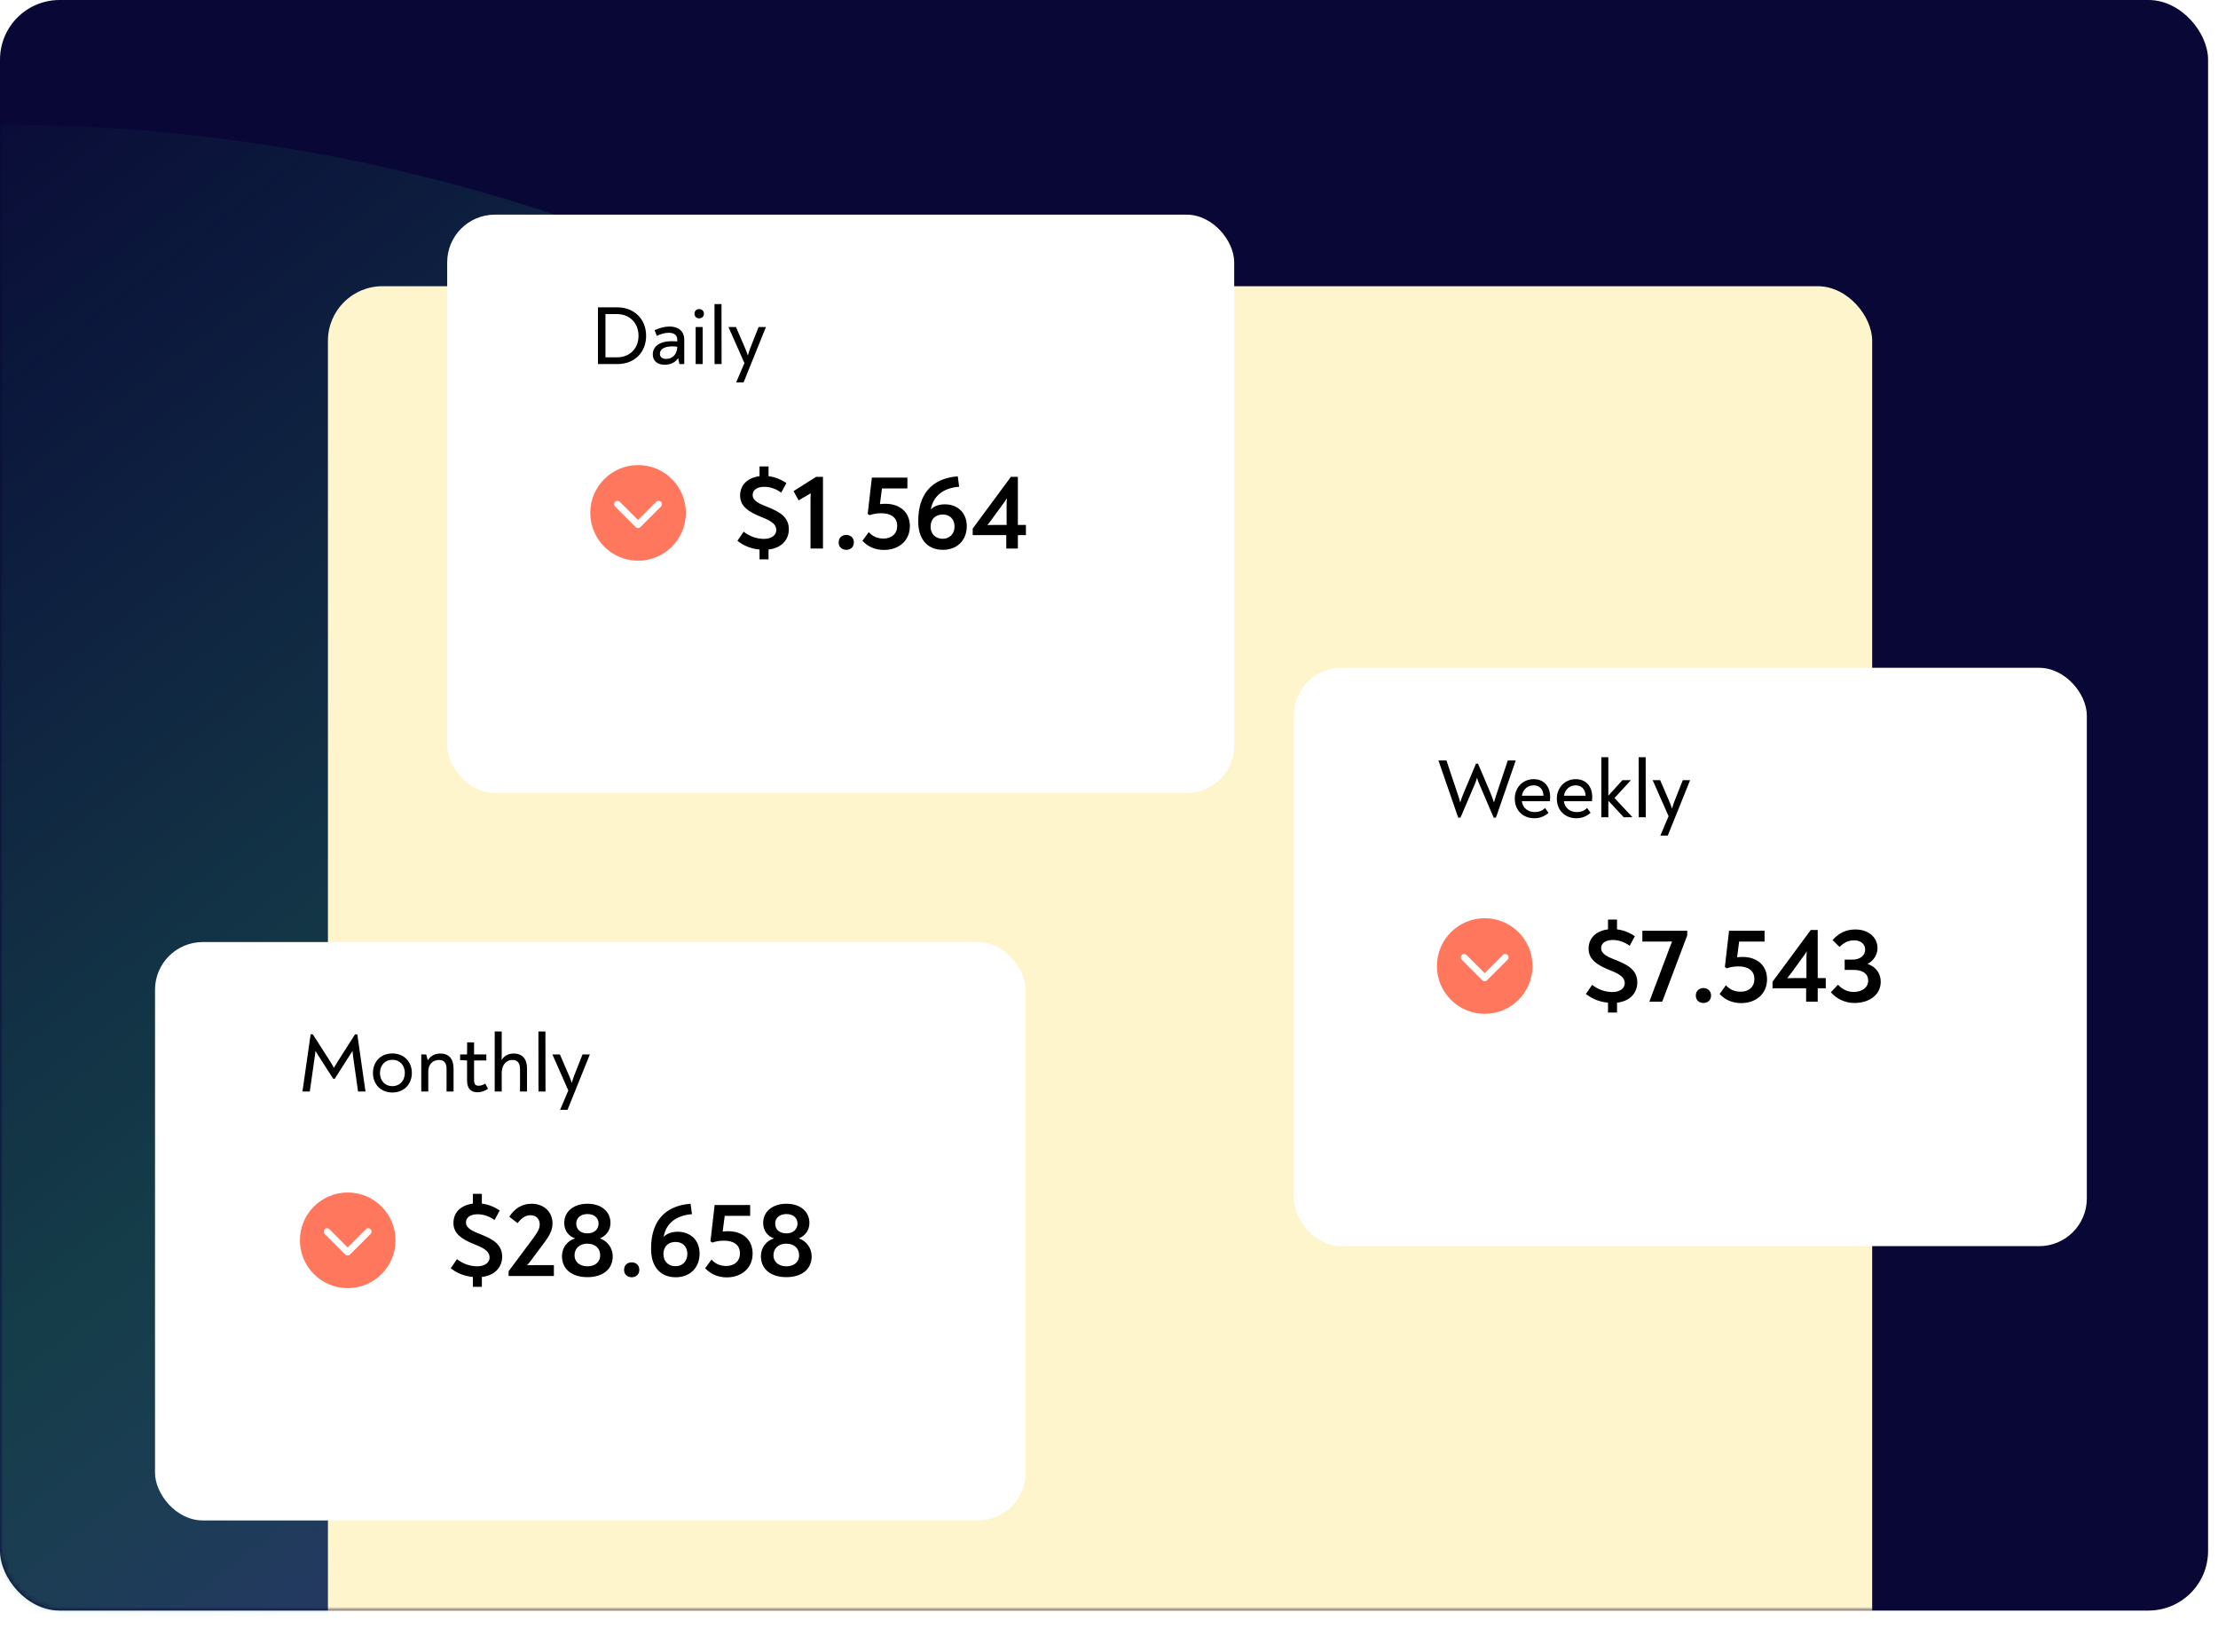
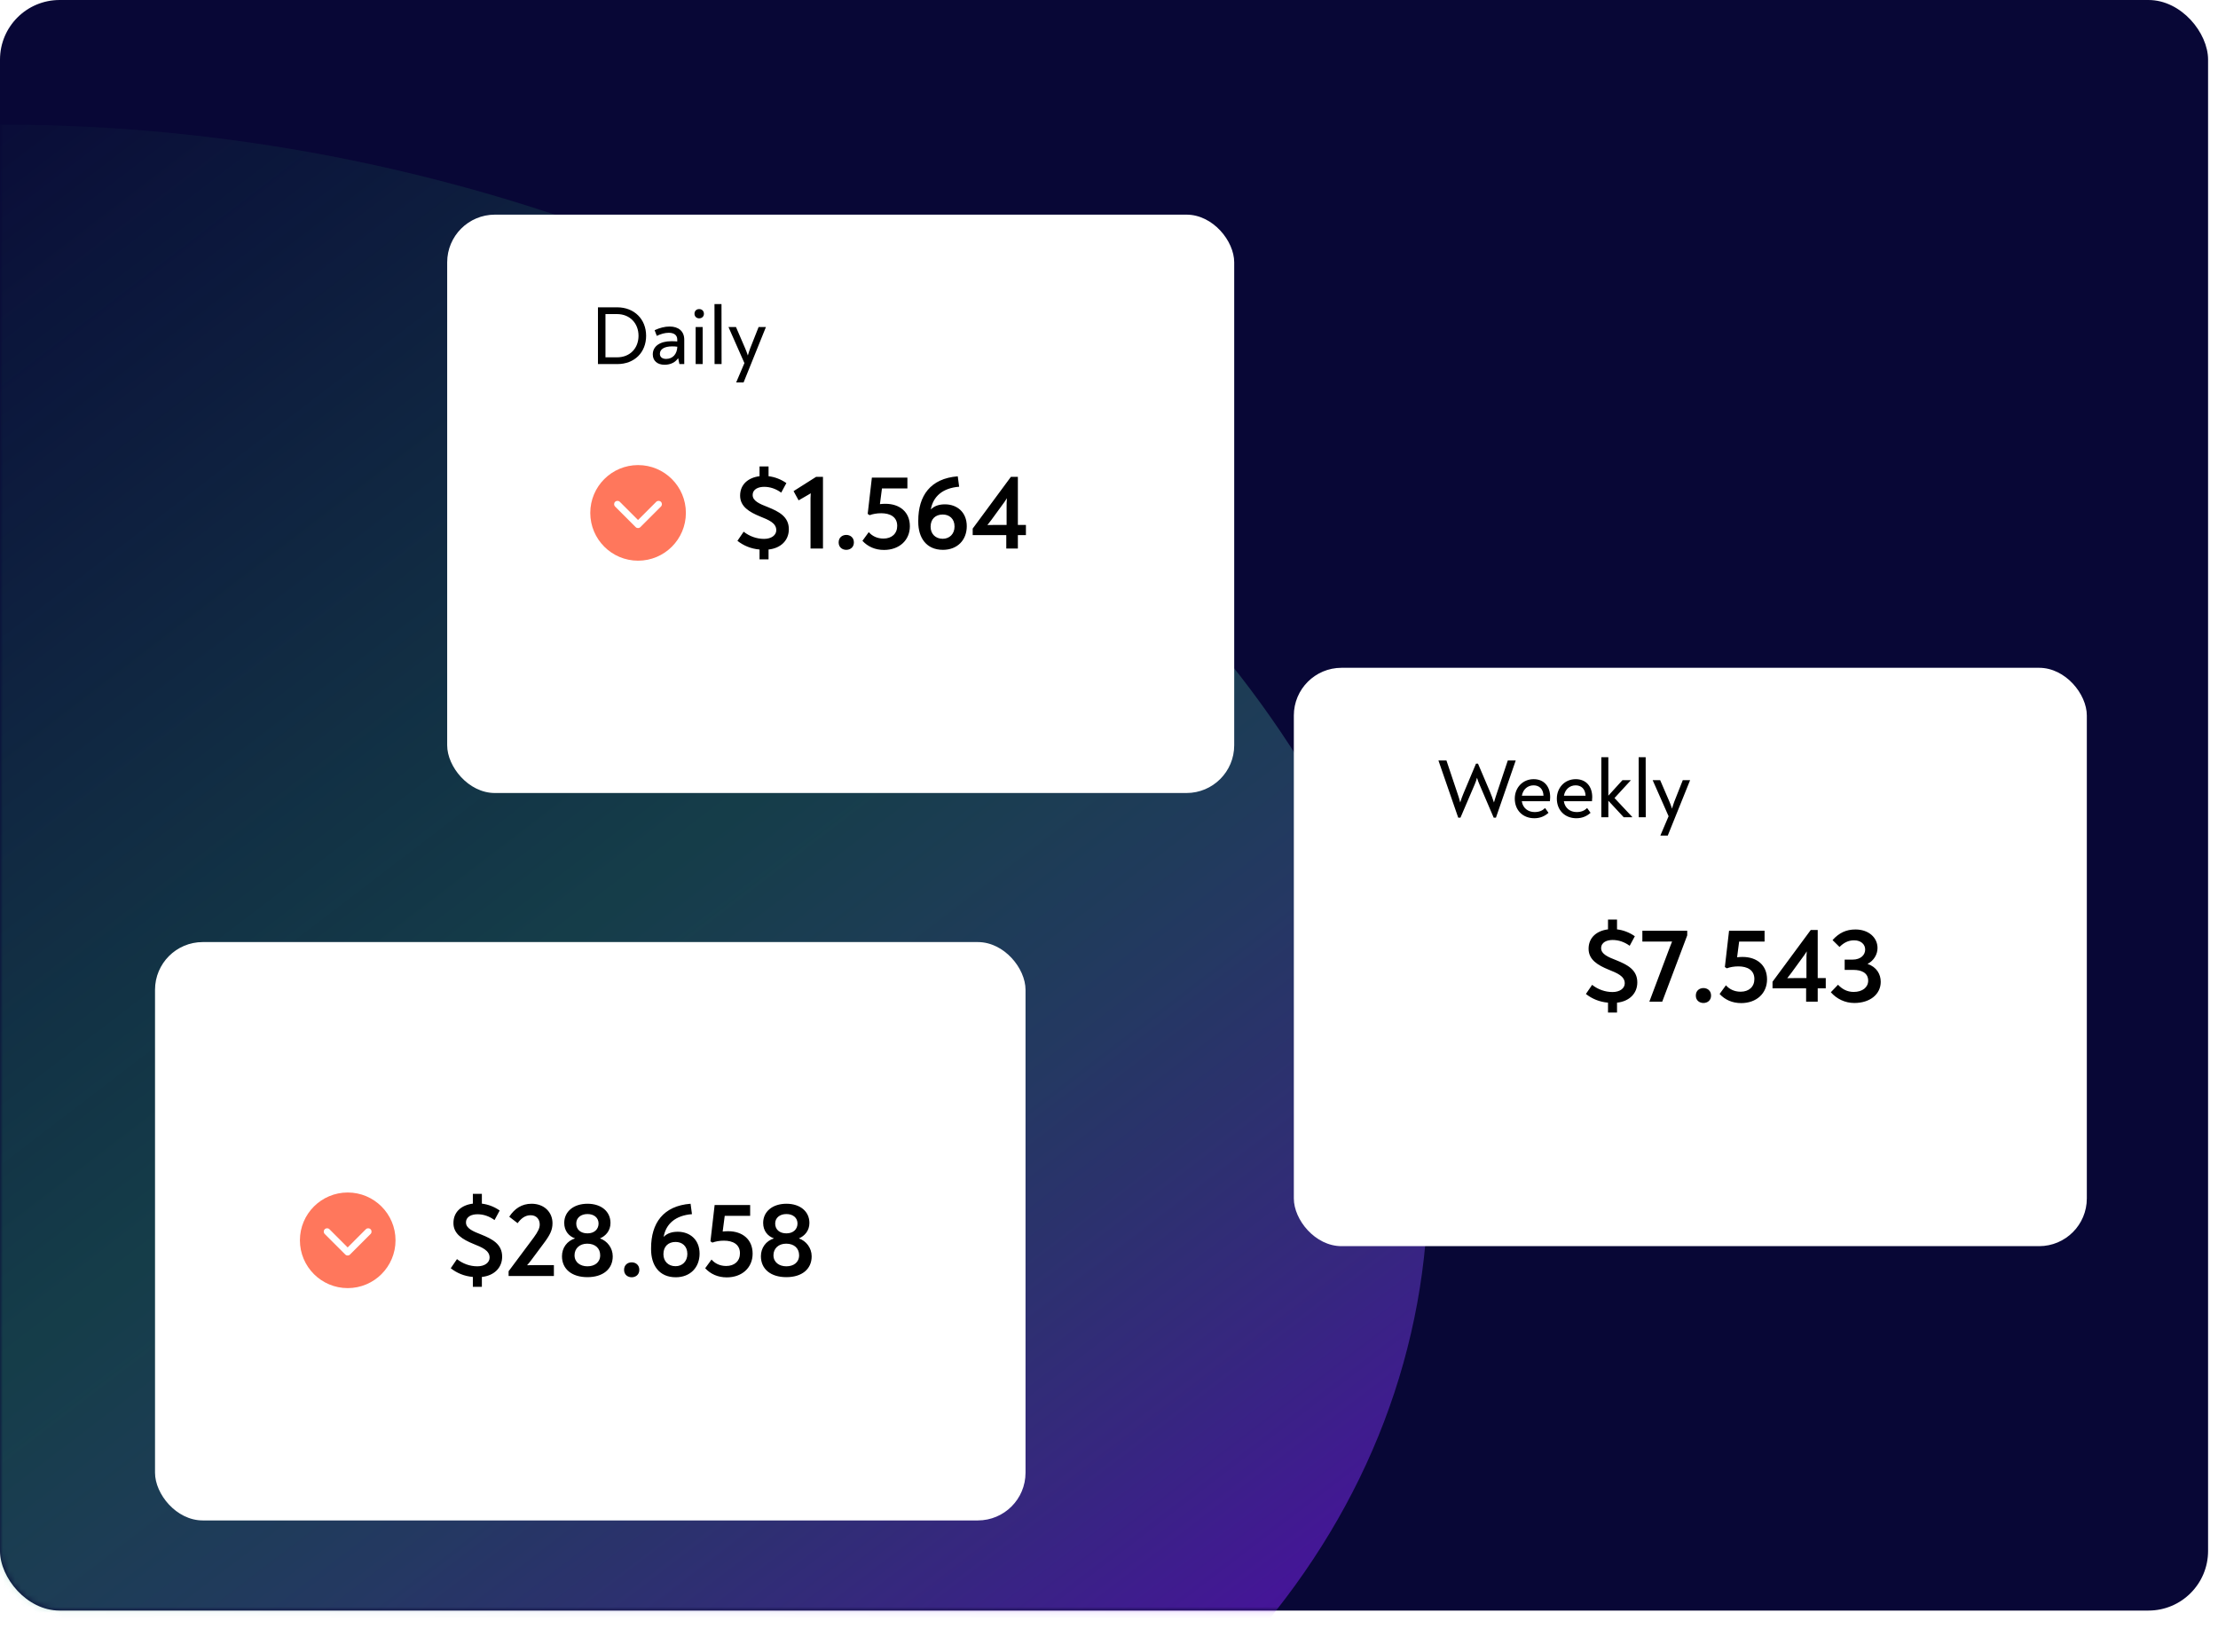
<svg xmlns="http://www.w3.org/2000/svg" width="372" height="277" viewBox="0 0 372 277" fill="none">
  <rect width="370.336" height="270.117" rx="10" fill="#080736" />
  <mask id="mask0_2211_41728" style="mask-type:alpha" maskUnits="userSpaceOnUse" x="0" y="0" width="371" height="271">
    <rect width="370.336" height="270.117" rx="10" fill="#0C2342" />
  </mask>
  <g mask="url(#mask0_2211_41728)">
    <g opacity="0.5" filter="url(#filter0_f_2211_41728)">
      <ellipse cx="174.601" cy="198.246" rx="174.601" ry="198.246" transform="matrix(0.803 -0.596 0.803 0.596 -272 164.271)" fill="url(#paint0_linear_2211_41728)" />
    </g>
-     <rect x="55" y="48" width="259" height="261" rx="9.152" fill="#FFF5CC" />
  </g>
  <g filter="url(#filter1_d_2211_41728)">
    <rect x="75" y="24" width="132" height="97" rx="8" fill="white" />
  </g>
  <path d="M100.288 61.062H103.522C106.448 61.062 108.366 59.075 108.366 56.316C108.366 53.544 106.392 51.542 103.508 51.542H100.288V61.062ZM101.548 59.928V52.676H103.48C105.678 52.676 107.092 54.258 107.092 56.316C107.092 58.374 105.692 59.928 103.494 59.928H101.548ZM112.313 54.763C111.501 54.763 110.675 54.972 109.793 55.379L110.157 56.331C110.843 56.008 111.501 55.812 112.173 55.812C113.027 55.812 113.587 56.191 113.587 56.932V57.269C113.293 57.24 112.999 57.227 112.593 57.227C110.717 57.227 109.485 58.053 109.485 59.438C109.485 60.517 110.255 61.175 111.459 61.175C112.509 61.175 113.279 60.74 113.741 60.069L113.951 61.062H114.763V56.974C114.763 55.547 113.797 54.763 112.313 54.763ZM111.725 60.194C111.053 60.194 110.675 59.873 110.675 59.34C110.675 58.571 111.417 58.094 112.733 58.094C113.083 58.094 113.307 58.108 113.601 58.151C113.559 59.383 112.831 60.194 111.725 60.194ZM117.262 53.391C117.752 53.391 118.06 53.054 118.06 52.635C118.06 52.187 117.766 51.837 117.262 51.837C116.772 51.837 116.478 52.187 116.478 52.62C116.478 53.041 116.786 53.391 117.262 53.391ZM116.674 61.062H117.85V54.846H116.674V61.062ZM119.846 61.062H121.022L121.008 50.996H119.832L119.846 61.062ZM127.232 54.846L125.832 58.389C125.706 58.767 125.552 59.145 125.426 59.62C125.272 59.145 125.132 58.767 124.964 58.389L123.438 54.846H122.192V54.874L124.852 60.895L123.48 64.115V64.142H124.712L128.45 54.874V54.846H127.232Z" fill="black" />
  <path d="M127.389 93.818H128.901V92.162C130.953 91.946 132.303 90.632 132.303 88.76C132.303 86.636 130.611 85.79 128.793 85.052C127.389 84.512 126.237 84.008 126.237 83.036C126.237 82.01 127.227 81.65 128.163 81.65C129.171 81.65 130.125 81.974 131.025 82.622L131.889 81.02C130.953 80.372 129.945 79.994 128.901 79.868V78.23H127.389V79.868C125.517 80.102 124.131 81.218 124.131 83.126C124.131 84.962 125.679 85.88 127.479 86.618C128.901 87.194 130.197 87.698 130.197 88.922C130.197 89.75 129.387 90.38 128.145 90.38C126.885 90.38 125.679 89.93 124.725 89.174L123.681 90.704C124.707 91.514 125.949 92.036 127.389 92.162V93.818ZM136.876 79.976L133.096 82.37L133.942 83.918L135.562 82.982C135.724 82.892 135.85 82.82 135.976 82.73C135.958 83.018 135.94 83.288 135.94 83.558V92H138.028V79.976H136.876ZM141.935 92.216C142.565 92.216 143.213 91.82 143.213 90.974C143.213 90.11 142.565 89.714 141.935 89.714C141.305 89.714 140.657 90.11 140.657 90.974C140.657 91.82 141.305 92.216 141.935 92.216ZM148.498 84.494C148.192 84.494 147.904 84.512 147.58 84.548L147.922 81.92H152.188V80.102H146.23L145.528 86.186L145.852 86.402C146.392 86.204 147.04 86.078 147.796 86.078C149.272 86.078 150.478 86.672 150.478 88.202C150.478 89.498 149.56 90.326 148.174 90.326C147.112 90.326 146.266 89.894 145.708 89.246L144.646 90.704C145.546 91.676 146.77 92.234 148.264 92.234C150.82 92.234 152.602 90.614 152.602 88.256C152.602 85.88 150.91 84.494 148.498 84.494ZM158.492 84.584C157.556 84.584 156.728 84.818 156.116 85.448C156.494 83.27 158.096 81.848 160.868 81.632L160.634 79.886C156.026 80.246 154.01 83.162 154.01 87.338V87.536C154.01 90.146 155.324 92.216 158.15 92.216C160.544 92.216 162.146 90.596 162.146 88.256C162.146 85.862 160.472 84.584 158.492 84.584ZM158.114 90.362C156.908 90.362 156.08 89.552 156.08 88.346C156.08 87.032 156.908 86.294 158.114 86.294C159.194 86.294 160.094 86.96 160.094 88.31C160.094 89.57 159.23 90.362 158.114 90.362ZM170.716 88.04V79.976H169.546L163.138 88.652V89.75H168.772V92H170.716V89.75H172.066V88.04H170.716ZM168.826 88.04H166.828C166.414 88.04 166.018 88.04 165.604 88.058C165.838 87.77 166.054 87.482 166.288 87.176L168.124 84.656C168.376 84.332 168.61 83.99 168.88 83.558C168.826 84.098 168.826 84.512 168.826 85.052V88.04Z" fill="black" />
  <circle cx="107.018" cy="86.018" r="8.018" fill="#FF775C" />
  <path d="M107.008 88.569C106.864 88.569 106.72 88.514 106.611 88.405L103.164 84.958C102.945 84.739 102.945 84.383 103.164 84.164C103.384 83.945 103.739 83.945 103.958 84.164L107.008 87.214L110.057 84.165C110.277 83.945 110.632 83.945 110.851 84.165C111.07 84.384 111.07 84.739 110.851 84.958L107.405 88.405C107.295 88.514 107.151 88.569 107.008 88.569Z" fill="white" />
  <g filter="url(#filter2_d_2211_41728)">
    <rect x="217" y="100" width="133" height="97" rx="8" fill="white" />
  </g>
  <path d="M252.886 127.542L251.094 132.904C250.926 133.408 250.73 133.996 250.562 134.584C250.38 134.01 250.156 133.408 249.904 132.806L247.888 128.074H247.552L245.452 133.072C245.256 133.548 245.074 134.01 244.906 134.584C244.766 133.996 244.598 133.52 244.444 133.058L242.596 127.542H241.266V127.584L244.57 137.133H244.948L247.328 131.574C247.482 131.238 247.594 130.888 247.72 130.44C247.86 130.888 247.986 131.238 248.14 131.574L250.52 137.133H250.898L254.202 127.584V127.542H252.886ZM257.221 130.678C255.373 130.678 254.057 132.12 254.057 133.94C254.057 135.886 255.401 137.231 257.333 137.231C258.285 137.231 259.055 136.908 259.713 136.32L259.139 135.522C258.691 135.956 258.159 136.194 257.375 136.194C256.297 136.194 255.401 135.536 255.233 134.374H259.951C259.979 134.15 259.993 133.926 259.993 133.702C259.993 131.868 258.943 130.678 257.221 130.678ZM257.207 131.714C258.145 131.714 258.831 132.302 258.873 133.45H255.247C255.443 132.372 256.227 131.714 257.207 131.714ZM264.275 130.678C262.427 130.678 261.111 132.12 261.111 133.94C261.111 135.886 262.455 137.231 264.387 137.231C265.339 137.231 266.109 136.908 266.767 136.32L266.193 135.522C265.745 135.956 265.213 136.194 264.429 136.194C263.351 136.194 262.455 135.536 262.287 134.374H267.005C267.033 134.15 267.047 133.926 267.047 133.702C267.047 131.868 265.997 130.678 264.275 130.678ZM264.261 131.714C265.199 131.714 265.885 132.302 265.927 133.45H262.301C262.497 132.372 263.281 131.714 264.261 131.714ZM270.784 133.842L273.486 130.902V130.846H272.114L269.748 133.45V126.996H268.572V137.062H269.748V134.29L272.324 137.062H273.738V136.992L270.784 133.842ZM274.848 137.062H276.024L276.01 126.996H274.834L274.848 137.062ZM282.234 130.846L280.834 134.388C280.708 134.766 280.554 135.144 280.428 135.62C280.274 135.144 280.134 134.766 279.966 134.388L278.44 130.846H277.194V130.874L279.854 136.894L278.482 140.115V140.143H279.714L283.452 130.874V130.846H282.234Z" fill="black" />
  <path d="M269.693 169.818H271.205V168.162C273.257 167.946 274.607 166.632 274.607 164.76C274.607 162.636 272.915 161.79 271.097 161.052C269.693 160.512 268.541 160.008 268.541 159.036C268.541 158.01 269.531 157.65 270.467 157.65C271.475 157.65 272.429 157.974 273.329 158.622L274.193 157.02C273.257 156.372 272.249 155.994 271.205 155.868V154.23H269.693V155.868C267.821 156.102 266.435 157.218 266.435 159.126C266.435 160.962 267.983 161.88 269.783 162.618C271.205 163.194 272.501 163.698 272.501 164.922C272.501 165.75 271.691 166.38 270.449 166.38C269.189 166.38 267.983 165.93 267.029 165.174L265.985 166.704C267.011 167.514 268.253 168.036 269.693 168.162V169.818ZM275.455 156.102V157.92H279.127C279.649 157.92 280.009 157.92 280.441 157.902C280.315 158.226 280.153 158.604 279.991 159.054L276.625 168H278.785L282.979 156.876V156.102H275.455ZM285.699 168.216C286.329 168.216 286.977 167.82 286.977 166.974C286.977 166.11 286.329 165.714 285.699 165.714C285.069 165.714 284.421 166.11 284.421 166.974C284.421 167.82 285.069 168.216 285.699 168.216ZM292.262 160.494C291.956 160.494 291.668 160.512 291.344 160.548L291.686 157.92H295.952V156.102H289.994L289.292 162.186L289.616 162.402C290.156 162.204 290.804 162.078 291.56 162.078C293.036 162.078 294.242 162.672 294.242 164.202C294.242 165.498 293.324 166.326 291.938 166.326C290.876 166.326 290.03 165.894 289.472 165.246L288.41 166.704C289.31 167.676 290.534 168.234 292.028 168.234C294.584 168.234 296.366 166.614 296.366 164.256C296.366 161.88 294.674 160.494 292.262 160.494ZM304.864 164.04V155.976H303.694L297.286 164.652V165.75H302.92V168H304.864V165.75H306.214V164.04H304.864ZM302.974 164.04H300.976C300.562 164.04 300.166 164.04 299.752 164.058C299.986 163.77 300.202 163.482 300.436 163.176L302.272 160.656C302.524 160.332 302.758 159.99 303.028 159.558C302.974 160.098 302.974 160.512 302.974 161.052V164.04ZM311.006 168.216C313.67 168.216 315.434 166.722 315.434 164.67C315.434 163.41 314.768 162.186 313.22 161.664C314.3 161.106 314.894 160.044 314.894 159C314.894 157.236 313.4 155.886 311.186 155.886C309.638 155.886 308.432 156.462 307.352 157.668L308.522 158.82C309.188 158.154 309.944 157.704 310.97 157.704C312.104 157.704 312.824 158.37 312.824 159.252C312.824 160.098 312.158 160.944 310.682 160.944H309.386V162.672H310.916C312.068 162.672 313.328 163.086 313.328 164.472C313.328 165.57 312.392 166.362 310.898 166.362C309.8 166.362 308.972 165.894 308.27 165.156L307.064 166.416C308.054 167.532 309.44 168.216 311.006 168.216Z" fill="black" />
-   <circle cx="249.018" cy="162.018" r="8.018" fill="#FF775C" />
  <path d="M249.008 164.569C248.864 164.569 248.72 164.514 248.611 164.405L245.164 160.958C244.945 160.739 244.945 160.384 245.164 160.164C245.384 159.945 245.739 159.945 245.958 160.164L249.008 163.214L252.057 160.164C252.277 159.945 252.632 159.945 252.851 160.164C253.07 160.384 253.07 160.739 252.851 160.958L249.405 164.405C249.295 164.514 249.151 164.569 249.008 164.569Z" fill="white" />
  <g filter="url(#filter3_d_2211_41728)">
    <rect x="26" y="146" width="146" height="97" rx="8" fill="white" />
  </g>
-   <path d="M59.926 173.472H59.548L56.622 178.064C56.426 178.386 56.216 178.722 56.006 179.086C55.81 178.722 55.6 178.386 55.404 178.064L52.464 173.472H52.1L50.728 183.062H51.96L52.786 177.252C52.828 176.93 52.884 176.608 52.912 176.258C53.094 176.566 53.29 176.874 53.458 177.14L55.88 180.92H56.146L58.554 177.14C58.736 176.86 58.946 176.552 59.128 176.244C59.142 176.58 59.184 176.916 59.226 177.224L60.052 183.062H61.298L59.926 173.472ZM65.799 183.231C67.731 183.231 69.075 181.872 69.075 179.954C69.075 178.036 67.731 176.678 65.799 176.678C63.895 176.678 62.551 178.036 62.551 179.954C62.551 181.872 63.895 183.231 65.799 183.231ZM65.799 182.166C64.581 182.166 63.727 181.256 63.727 179.954C63.727 178.666 64.581 177.742 65.799 177.742C67.059 177.742 67.899 178.666 67.899 179.954C67.899 181.256 67.045 182.166 65.799 182.166ZM73.86 176.692C72.838 176.692 72.138 177.182 71.746 177.84L71.48 176.846H70.654V183.062H71.83V179.702C71.83 178.582 72.516 177.77 73.65 177.77C74.532 177.77 74.896 178.344 74.896 179.268V183.062H76.072V179.226C76.072 177.588 75.288 176.692 73.86 176.692ZM80.057 183.189C80.743 183.189 81.331 182.964 81.849 182.614L81.387 181.732C81.009 181.984 80.645 182.096 80.253 182.096C79.805 182.096 79.511 181.886 79.511 181.186V177.854H81.569V176.846H79.511V174.816H78.349L78.335 176.846H77.173V177.798L78.335 177.854V181.242C78.335 182.586 79.007 183.189 80.057 183.189ZM86.15 176.692C85.198 176.692 84.513 177.126 84.121 177.798C84.148 177.406 84.148 177.126 84.148 176.804V172.996H82.972V183.062H84.148V179.954C84.148 178.792 84.751 177.77 85.954 177.77C86.837 177.77 87.215 178.358 87.215 179.254V183.062H88.391V179.226C88.391 177.63 87.648 176.692 86.15 176.692ZM90.315 183.062H91.491L91.477 172.996H90.301L90.315 183.062ZM97.701 176.846L96.3 180.388C96.174 180.766 96.02 181.144 95.894 181.62C95.74 181.144 95.6 180.766 95.433 180.388L93.906 176.846H92.66V176.874L95.32 182.894L93.948 186.115V186.143H95.18L98.918 176.874V176.846H97.701Z" fill="black" />
  <path d="M79.307 215.818H80.819V214.162C82.871 213.946 84.221 212.632 84.221 210.76C84.221 208.636 82.529 207.79 80.711 207.052C79.307 206.512 78.155 206.008 78.155 205.036C78.155 204.01 79.145 203.65 80.081 203.65C81.089 203.65 82.043 203.974 82.943 204.622L83.807 203.02C82.871 202.372 81.863 201.994 80.819 201.868V200.23H79.307V201.868C77.435 202.102 76.049 203.218 76.049 205.126C76.049 206.962 77.597 207.88 79.397 208.618C80.819 209.194 82.115 209.698 82.115 210.922C82.115 211.75 81.305 212.38 80.063 212.38C78.803 212.38 77.597 211.93 76.643 211.174L75.599 212.704C76.625 213.514 77.867 214.036 79.307 214.162V215.818ZM89.586 212.182C89.262 212.182 88.812 212.182 88.398 212.2C88.65 211.93 88.92 211.588 89.118 211.318L91.062 208.708C92.268 207.124 92.664 206.296 92.664 205.144C92.664 203.344 91.314 201.886 89.154 201.886C87.516 201.886 86.31 202.696 85.41 204.064L86.814 205.144C87.408 204.334 88.092 203.812 88.992 203.812C89.946 203.812 90.522 204.46 90.522 205.36C90.522 205.972 90.234 206.566 89.514 207.556L85.302 213.208V214H92.898V212.182H89.586ZM98.52 214.198C101.112 214.198 102.768 212.866 102.768 210.706C102.768 209.284 101.832 208.114 100.626 207.7C101.598 207.286 102.39 206.404 102.39 205.108C102.39 203.2 100.86 201.886 98.538 201.886C96.198 201.886 94.632 203.2 94.632 205.108C94.632 206.44 95.406 207.34 96.451 207.7C95.1 208.114 94.254 209.284 94.254 210.688C94.254 212.848 95.91 214.198 98.52 214.198ZM98.538 206.854C97.368 206.854 96.648 206.206 96.648 205.198C96.648 204.244 97.422 203.614 98.538 203.614C99.636 203.614 100.392 204.244 100.392 205.198C100.392 206.17 99.672 206.854 98.538 206.854ZM98.52 212.38C97.332 212.38 96.361 211.714 96.361 210.526C96.361 209.392 97.207 208.582 98.484 208.582C99.835 208.582 100.662 209.356 100.662 210.526C100.662 211.732 99.727 212.38 98.52 212.38ZM105.947 214.216C106.577 214.216 107.225 213.82 107.225 212.974C107.225 212.11 106.577 211.714 105.947 211.714C105.317 211.714 104.669 212.11 104.669 212.974C104.669 213.82 105.317 214.216 105.947 214.216ZM113.68 206.584C112.744 206.584 111.916 206.818 111.304 207.448C111.682 205.27 113.284 203.848 116.056 203.632L115.822 201.886C111.214 202.246 109.198 205.162 109.198 209.338V209.536C109.198 212.146 110.512 214.216 113.338 214.216C115.732 214.216 117.334 212.596 117.334 210.256C117.334 207.862 115.66 206.584 113.68 206.584ZM113.302 212.362C112.096 212.362 111.268 211.552 111.268 210.346C111.268 209.032 112.096 208.294 113.302 208.294C114.382 208.294 115.282 208.96 115.282 210.31C115.282 211.57 114.418 212.362 113.302 212.362ZM122.125 206.494C121.819 206.494 121.531 206.512 121.207 206.548L121.549 203.92H125.815V202.102H119.857L119.155 208.186L119.479 208.402C120.019 208.204 120.667 208.078 121.423 208.078C122.899 208.078 124.105 208.672 124.105 210.202C124.105 211.498 123.187 212.326 121.801 212.326C120.739 212.326 119.893 211.894 119.335 211.246L118.273 212.704C119.173 213.676 120.397 214.234 121.891 214.234C124.447 214.234 126.229 212.614 126.229 210.256C126.229 207.88 124.537 206.494 122.125 206.494ZM131.884 214.198C134.476 214.198 136.132 212.866 136.132 210.706C136.132 209.284 135.196 208.114 133.99 207.7C134.962 207.286 135.754 206.404 135.754 205.108C135.754 203.2 134.224 201.886 131.902 201.886C129.562 201.886 127.996 203.2 127.996 205.108C127.996 206.44 128.77 207.34 129.814 207.7C128.464 208.114 127.618 209.284 127.618 210.688C127.618 212.848 129.274 214.198 131.884 214.198ZM131.902 206.854C130.732 206.854 130.012 206.206 130.012 205.198C130.012 204.244 130.786 203.614 131.902 203.614C133 203.614 133.756 204.244 133.756 205.198C133.756 206.17 133.036 206.854 131.902 206.854ZM131.884 212.38C130.696 212.38 129.724 211.714 129.724 210.526C129.724 209.392 130.57 208.582 131.848 208.582C133.198 208.582 134.026 209.356 134.026 210.526C134.026 211.732 133.09 212.38 131.884 212.38Z" fill="black" />
  <circle cx="58.319" cy="208.018" r="8.018" fill="#FF775C" />
  <path d="M58.309 210.569C58.165 210.569 58.021 210.514 57.912 210.405L54.465 206.958C54.246 206.739 54.246 206.384 54.465 206.164C54.684 205.945 55.04 205.945 55.259 206.164L58.309 209.214L61.358 206.164C61.577 205.945 61.933 205.945 62.152 206.164C62.371 206.384 62.371 206.739 62.152 206.958L58.705 210.405C58.596 210.514 58.452 210.569 58.309 210.569Z" fill="white" />
  <defs>
    <filter id="filter0_f_2211_41728" x="-268.772" y="-63.186" width="592.094" height="483.119" filterUnits="userSpaceOnUse" color-interpolation-filters="sRGB">
      <feFlood flood-opacity="0" result="BackgroundImageFix" />
      <feBlend mode="normal" in="SourceGraphic" in2="BackgroundImageFix" result="shape" />
      <feGaussianBlur stdDeviation="42" result="effect1_foregroundBlur_2211_41728" />
    </filter>
    <filter id="filter1_d_2211_41728" x="53" y="14" width="176" height="141" filterUnits="userSpaceOnUse" color-interpolation-filters="sRGB">
      <feFlood flood-opacity="0" result="BackgroundImageFix" />
      <feColorMatrix in="SourceAlpha" type="matrix" values="0 0 0 0 0 0 0 0 0 0 0 0 0 0 0 0 0 0 127 0" result="hardAlpha" />
      <feOffset dy="12" />
      <feGaussianBlur stdDeviation="11" />
      <feComposite in2="hardAlpha" operator="out" />
      <feColorMatrix type="matrix" values="0 0 0 0 0.004 0 0 0 0 0.161 0 0 0 0 0.141 0 0 0 0.08 0" />
      <feBlend mode="normal" in2="BackgroundImageFix" result="effect1_dropShadow_2211_41728" />
      <feBlend mode="normal" in="SourceGraphic" in2="effect1_dropShadow_2211_41728" result="shape" />
    </filter>
    <filter id="filter2_d_2211_41728" x="195" y="90" width="177" height="141" filterUnits="userSpaceOnUse" color-interpolation-filters="sRGB">
      <feFlood flood-opacity="0" result="BackgroundImageFix" />
      <feColorMatrix in="SourceAlpha" type="matrix" values="0 0 0 0 0 0 0 0 0 0 0 0 0 0 0 0 0 0 127 0" result="hardAlpha" />
      <feOffset dy="12" />
      <feGaussianBlur stdDeviation="11" />
      <feComposite in2="hardAlpha" operator="out" />
      <feColorMatrix type="matrix" values="0 0 0 0 0.004 0 0 0 0 0.161 0 0 0 0 0.141 0 0 0 0.08 0" />
      <feBlend mode="normal" in2="BackgroundImageFix" result="effect1_dropShadow_2211_41728" />
      <feBlend mode="normal" in="SourceGraphic" in2="effect1_dropShadow_2211_41728" result="shape" />
    </filter>
    <filter id="filter3_d_2211_41728" x="4" y="136" width="190" height="141" filterUnits="userSpaceOnUse" color-interpolation-filters="sRGB">
      <feFlood flood-opacity="0" result="BackgroundImageFix" />
      <feColorMatrix in="SourceAlpha" type="matrix" values="0 0 0 0 0 0 0 0 0 0 0 0 0 0 0 0 0 0 127 0" result="hardAlpha" />
      <feOffset dy="12" />
      <feGaussianBlur stdDeviation="11" />
      <feComposite in2="hardAlpha" operator="out" />
      <feColorMatrix type="matrix" values="0 0 0 0 0.004 0 0 0 0 0.161 0 0 0 0 0.141 0 0 0 0.08 0" />
      <feBlend mode="normal" in2="BackgroundImageFix" result="effect1_dropShadow_2211_41728" />
      <feBlend mode="normal" in="SourceGraphic" in2="effect1_dropShadow_2211_41728" result="shape" />
    </filter>
    <linearGradient id="paint0_linear_2211_41728" x1="170.411" y1="32.512" x2="175.813" y2="396.475" gradientUnits="userSpaceOnUse">
      <stop stop-color="#3BE082" stop-opacity="0" />
      <stop offset="0.525" stop-color="#3BE082" stop-opacity="0.5" />
      <stop offset="1" stop-color="#851CFF" />
    </linearGradient>
  </defs>
</svg>